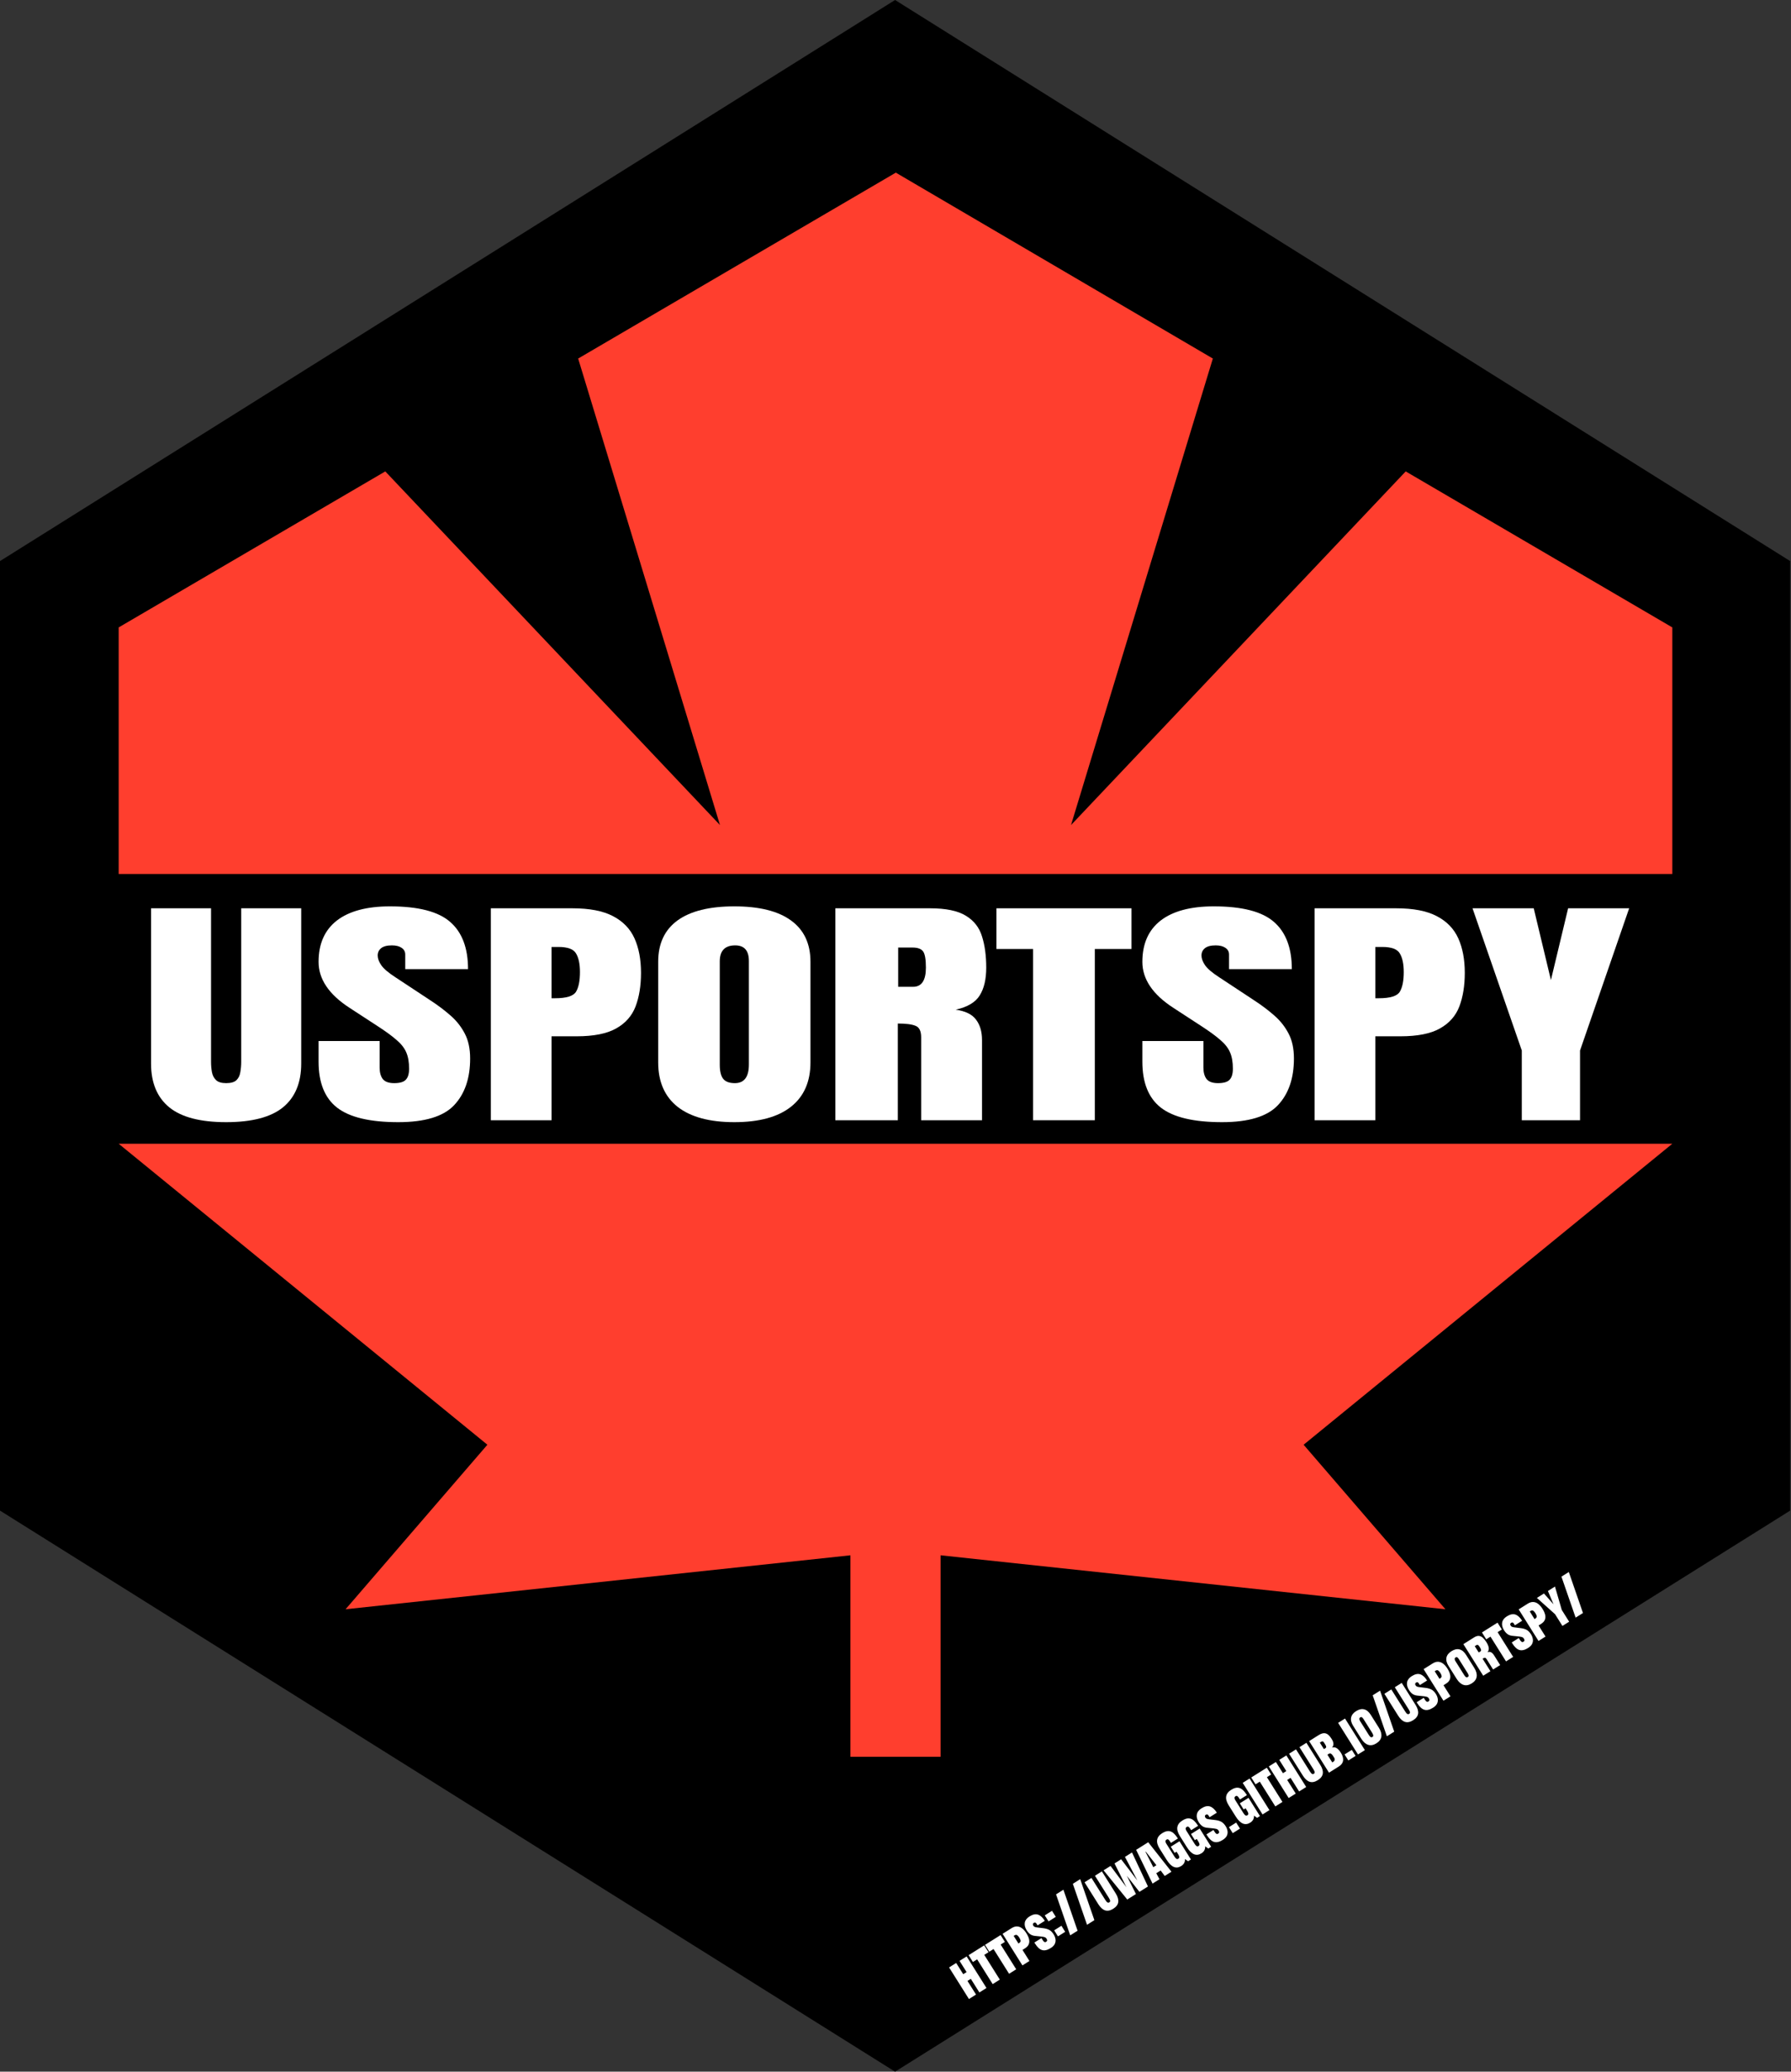
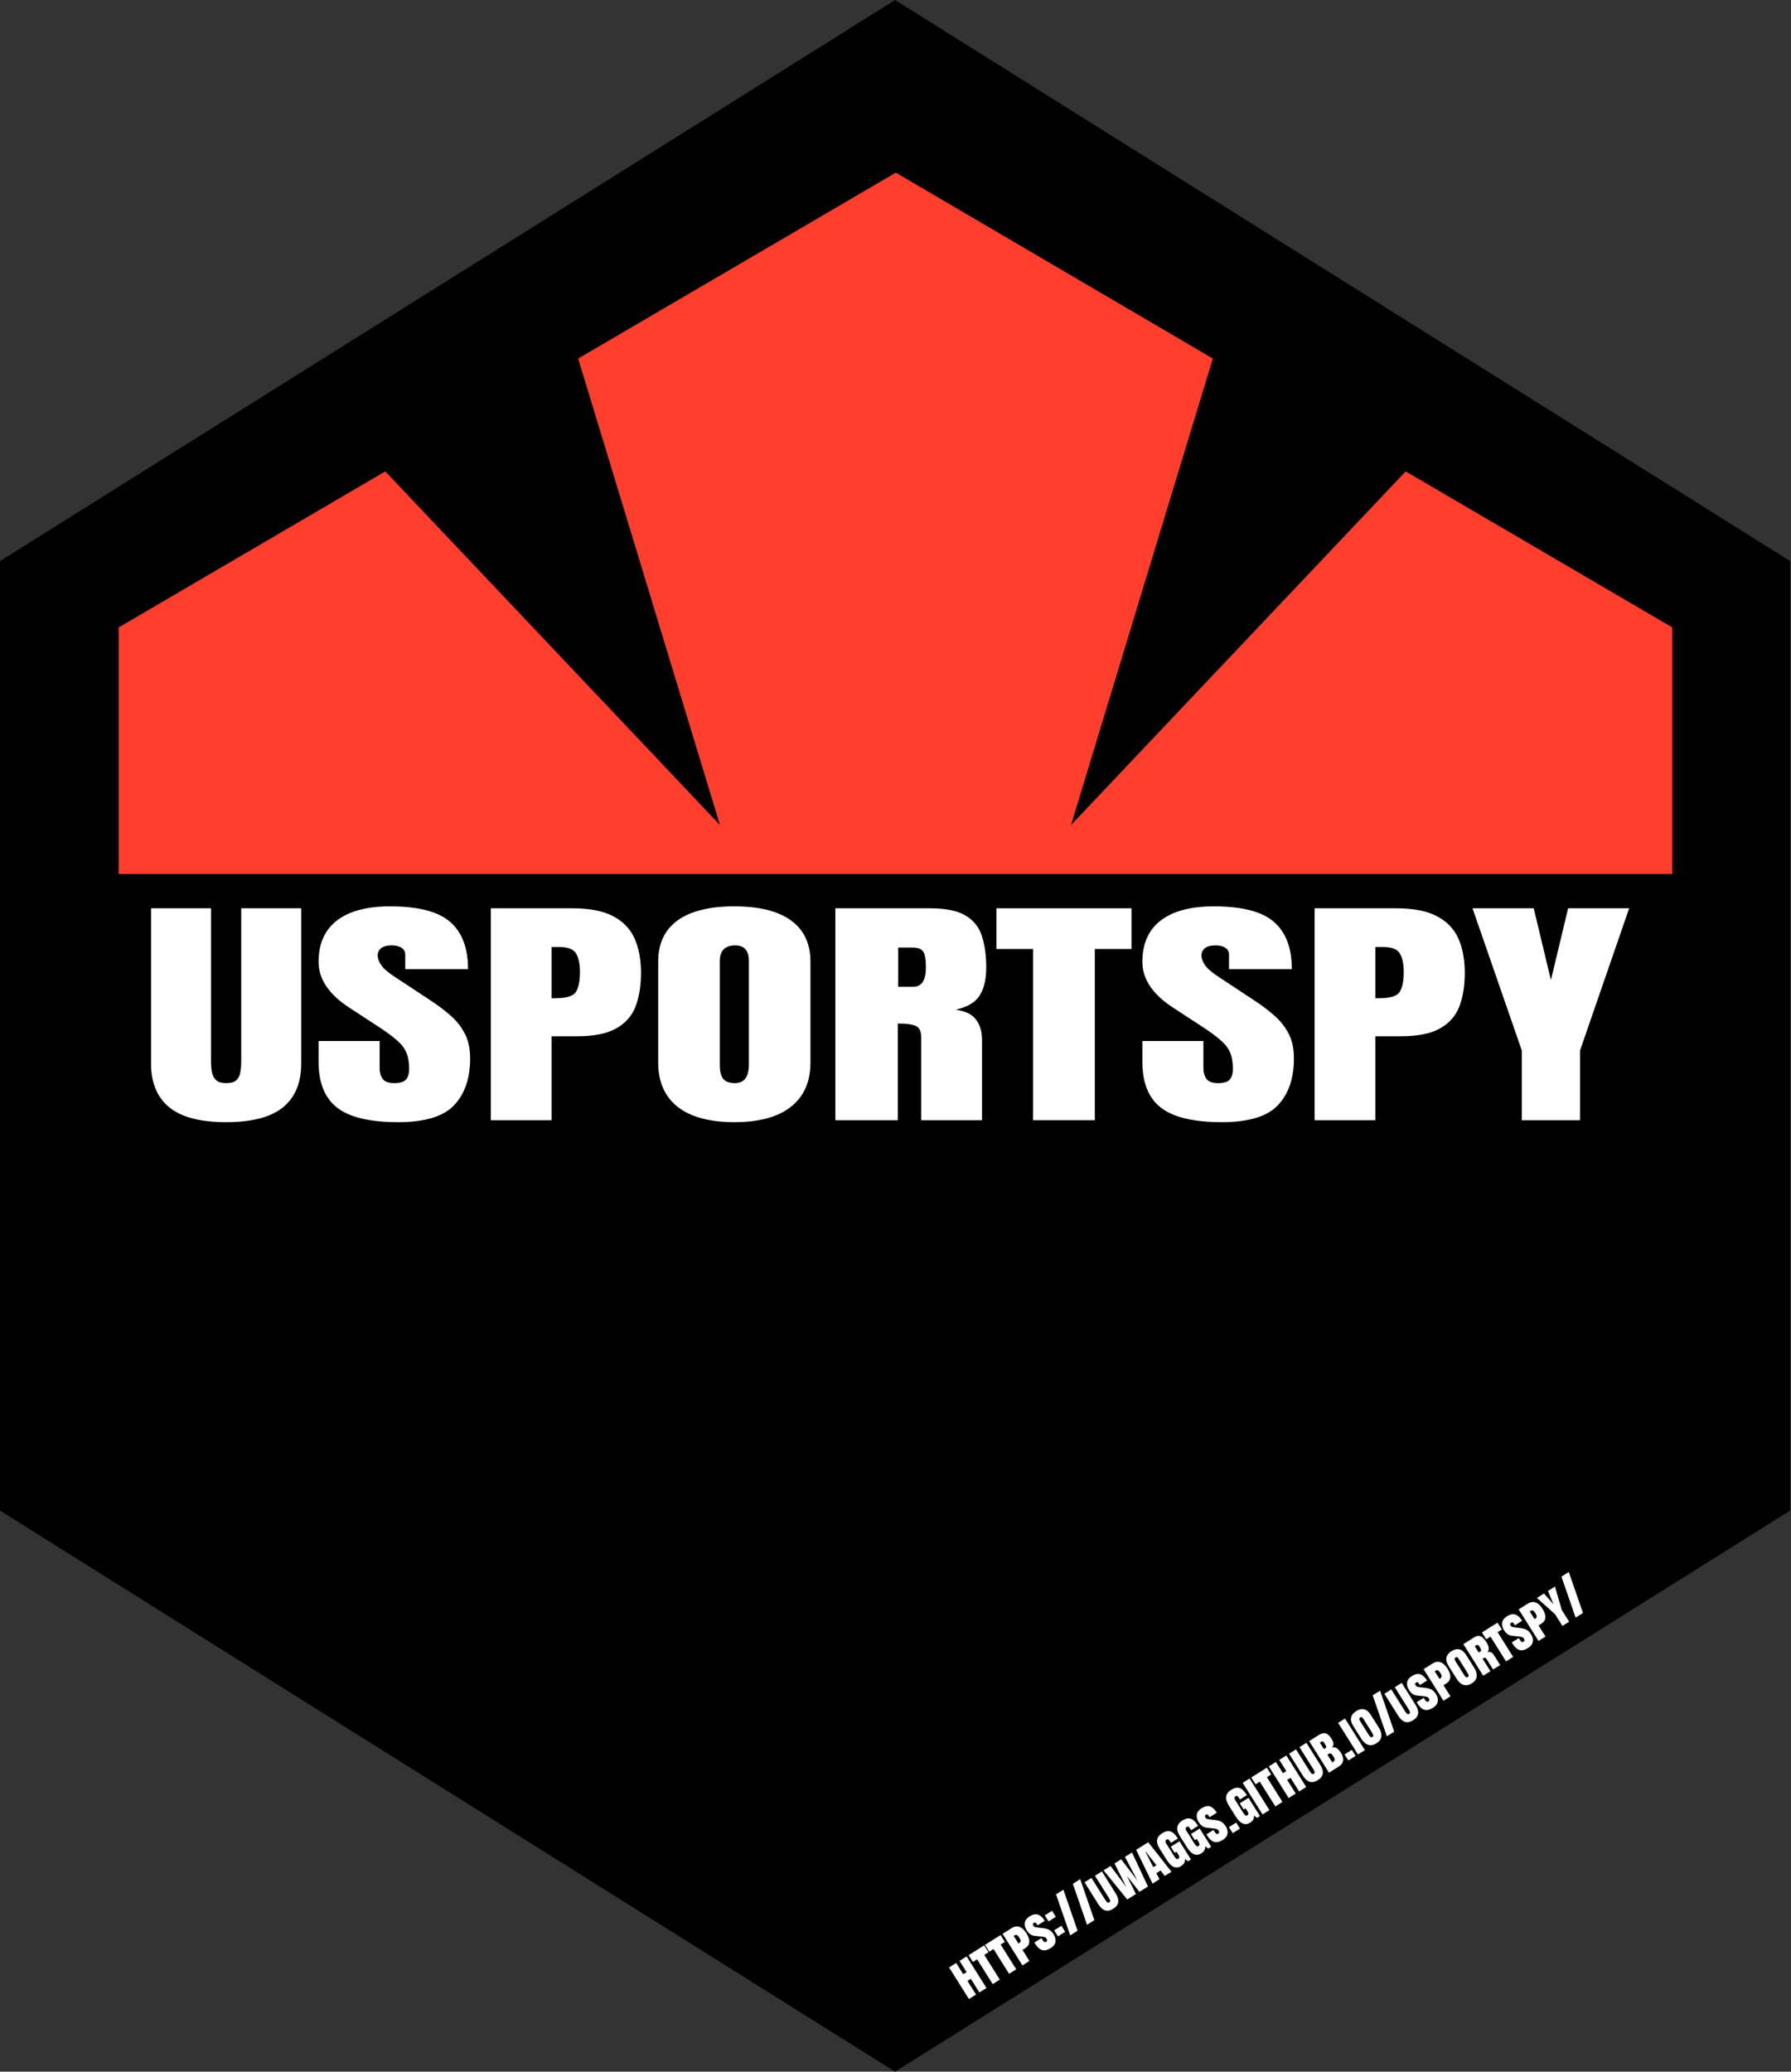
<svg xmlns="http://www.w3.org/2000/svg" width="166" height="192" viewBox="0 0 166 192" fill="none">
  <rect x="0" y="0" width="166" height="192" fill="#333333" stroke="none" />
  <path d="M165.421 52.276V139.723L82.96 191.409L0.5 139.723V52.276L82.96 0.59L165.421 52.276Z" fill="black" stroke="black" />
-   <path d="M120.826 133.895L155 106H11L45.174 133.895L32.03 149.142L78.823 144.142V162.811H83.029H87.177V144.142L133.97 149.142L120.826 133.895Z" fill="#FF3E2E" />
  <path d="M112.413 33.229L83.029 16L53.587 33.229L66.731 76.463L35.711 43.689L11 58.148V81H155V58.148L130.289 43.689L99.269 76.463L112.413 33.229Z" fill="#FF3E2E" />
  <path d="M89.807 185.265L87.967 182.338L88.624 181.925L89.278 182.965L89.589 182.769L88.936 181.73L89.592 181.317L91.432 184.244L90.775 184.657L89.982 183.394L89.67 183.59L90.464 184.852L89.807 185.265ZM92.008 183.882L90.567 181.589L90.175 181.835L89.776 181.201L91.221 180.293L91.62 180.927L91.227 181.174L92.669 183.467L92.008 183.882ZM93.528 182.926L92.087 180.634L91.695 180.88L91.296 180.246L92.741 179.338L93.139 179.972L92.747 180.218L94.188 182.511L93.528 182.926ZM94.764 182.149L92.924 179.222L93.76 178.697C93.942 178.582 94.115 178.53 94.278 178.539C94.442 178.547 94.596 178.607 94.738 178.718C94.881 178.828 95.012 178.979 95.133 179.171C95.25 179.356 95.33 179.534 95.374 179.703C95.417 179.873 95.411 180.031 95.355 180.178C95.301 180.324 95.182 180.455 94.999 180.57L94.769 180.715L95.414 181.741L94.764 182.149ZM94.396 180.122L94.433 180.098C94.556 180.021 94.611 179.941 94.597 179.859C94.584 179.777 94.543 179.681 94.473 179.57C94.41 179.469 94.344 179.395 94.276 179.349C94.209 179.3 94.126 179.307 94.025 179.37L93.952 179.416L94.396 180.122ZM97.384 180.544C97.082 180.734 96.818 180.796 96.589 180.73C96.362 180.663 96.146 180.466 95.94 180.138L95.873 180.031L96.526 179.621L96.65 179.818C96.698 179.894 96.746 179.947 96.796 179.977C96.847 180.004 96.901 180 96.959 179.964C97.019 179.926 97.05 179.884 97.053 179.839C97.056 179.791 97.039 179.737 97 179.676C96.949 179.594 96.878 179.543 96.788 179.521C96.699 179.499 96.561 179.479 96.376 179.461L95.951 179.419C95.771 179.401 95.62 179.351 95.498 179.269C95.377 179.187 95.265 179.064 95.163 178.902C95.003 178.648 94.944 178.408 94.984 178.184C95.026 177.959 95.17 177.769 95.418 177.613C95.721 177.423 95.985 177.366 96.21 177.445C96.437 177.522 96.646 177.713 96.838 178.019L96.168 178.44L96.067 178.278C95.999 178.171 95.915 178.148 95.815 178.211C95.765 178.243 95.738 178.281 95.733 178.326C95.727 178.37 95.739 178.415 95.768 178.461C95.797 178.507 95.835 178.544 95.882 178.572C95.93 178.598 96.014 178.618 96.135 178.633L96.711 178.703C96.92 178.729 97.1 178.781 97.249 178.86C97.398 178.939 97.535 179.077 97.659 179.275C97.745 179.412 97.801 179.557 97.827 179.708C97.854 179.859 97.834 180.007 97.768 180.151C97.701 180.295 97.573 180.426 97.384 180.544ZM97.186 178.072L96.834 177.513L97.506 177.091L97.858 177.65L97.186 178.072ZM98.057 179.459L97.706 178.9L98.378 178.477L98.729 179.037L98.057 179.459ZM99.194 179.364L97.88 175.566L98.563 175.136L99.876 178.936L99.194 179.364ZM100.752 178.386L99.437 174.587L100.12 174.157L101.433 177.957L100.752 178.386ZM103.183 176.899C102.908 177.072 102.657 177.122 102.43 177.05C102.203 176.977 101.995 176.79 101.806 176.49L100.522 174.447L101.163 174.043L102.443 176.079C102.478 176.134 102.514 176.185 102.553 176.233C102.59 176.279 102.631 176.311 102.674 176.329C102.717 176.348 102.763 176.341 102.813 176.31C102.864 176.277 102.892 176.239 102.894 176.193C102.896 176.147 102.884 176.096 102.857 176.042C102.831 175.986 102.8 175.931 102.766 175.876L101.486 173.84L102.128 173.437L103.412 175.48C103.601 175.781 103.679 176.049 103.646 176.286C103.613 176.522 103.459 176.726 103.183 176.899ZM104.48 176.042L102.285 173.338L102.931 172.932L104.408 174.912L103.299 172.701L103.914 172.314L105.42 174.286L104.267 172.093L104.92 171.682L106.399 174.836L105.608 175.333L104.442 173.846L105.285 175.536L104.48 176.042ZM106.825 174.568L105.304 171.44L106.425 170.736L108.578 173.466L107.953 173.859L107.575 173.353L107.17 173.608L107.467 174.164L106.825 174.568ZM106.171 171.628L106.893 173.047L107.181 172.865L106.201 171.609L106.171 171.628ZM109.48 172.941C109.009 173.237 108.561 173.048 108.136 172.372L107.484 171.335C107.096 170.718 107.173 170.24 107.713 169.9C107.936 169.76 108.132 169.693 108.302 169.7C108.471 169.705 108.625 169.769 108.765 169.891C108.904 170.013 109.04 170.179 109.173 170.391L108.528 170.796L108.433 170.646C108.388 170.575 108.341 170.522 108.291 170.487C108.242 170.45 108.186 170.451 108.125 170.489C108.049 170.537 108.014 170.595 108.022 170.662C108.03 170.728 108.053 170.792 108.092 170.853L108.855 172.067C108.911 172.156 108.968 172.221 109.026 172.263C109.084 172.303 109.147 172.302 109.215 172.26C109.285 172.216 109.314 172.159 109.301 172.09C109.29 172.019 109.255 171.937 109.198 171.846L109.049 171.61L108.873 171.721L108.514 171.15L109.321 170.643L110.383 172.332L110.118 172.498L109.831 172.291C109.845 172.568 109.728 172.785 109.48 172.941ZM111.353 171.764C110.881 172.06 110.433 171.871 110.009 171.195L109.356 170.158C108.969 169.541 109.045 169.063 109.586 168.723C109.808 168.583 110.004 168.516 110.174 168.523C110.344 168.528 110.498 168.592 110.637 168.714C110.777 168.836 110.913 169.002 111.046 169.214L110.4 169.619L110.306 169.469C110.261 169.398 110.214 169.345 110.164 169.31C110.114 169.273 110.059 169.274 109.998 169.312C109.921 169.36 109.887 169.418 109.894 169.485C109.903 169.551 109.926 169.615 109.965 169.676L110.728 170.89C110.783 170.979 110.84 171.044 110.898 171.086C110.957 171.126 111.02 171.125 111.087 171.083C111.157 171.039 111.186 170.982 111.174 170.913C111.162 170.842 111.128 170.76 111.071 170.669L110.922 170.433L110.746 170.543L110.387 169.973L111.194 169.466L112.255 171.155L111.991 171.321L111.704 171.114C111.717 171.391 111.601 171.608 111.353 171.764ZM113.329 170.522C113.027 170.711 112.762 170.773 112.534 170.707C112.307 170.64 112.091 170.443 111.885 170.115L111.817 170.008L112.47 169.598L112.594 169.795C112.642 169.871 112.691 169.924 112.741 169.954C112.792 169.981 112.846 169.977 112.903 169.941C112.963 169.903 112.995 169.862 112.998 169.816C113.001 169.769 112.983 169.714 112.945 169.653C112.894 169.572 112.823 169.52 112.733 169.499C112.643 169.476 112.506 169.456 112.32 169.438L111.896 169.396C111.716 169.379 111.565 169.329 111.443 169.246C111.322 169.164 111.21 169.041 111.107 168.879C110.948 168.625 110.888 168.386 110.929 168.161C110.97 167.936 111.115 167.746 111.363 167.59C111.666 167.4 111.93 167.344 112.155 167.422C112.382 167.499 112.591 167.691 112.783 167.996L112.113 168.417L112.011 168.256C111.944 168.148 111.86 168.126 111.76 168.189C111.71 168.22 111.682 168.258 111.678 168.303C111.672 168.347 111.684 168.392 111.713 168.438C111.742 168.485 111.78 168.522 111.827 168.55C111.875 168.575 111.959 168.596 112.08 168.61L112.656 168.681C112.865 168.706 113.045 168.758 113.194 168.837C113.343 168.916 113.479 169.054 113.604 169.252C113.69 169.39 113.746 169.534 113.772 169.686C113.798 169.836 113.779 169.984 113.712 170.129C113.645 170.272 113.518 170.403 113.329 170.522ZM114.256 169.894L113.905 169.335L114.576 168.913L114.928 169.472L114.256 169.894ZM115.879 168.919C115.407 169.215 114.959 169.026 114.534 168.35L113.882 167.313C113.494 166.696 113.571 166.218 114.111 165.878C114.334 165.738 114.53 165.672 114.7 165.678C114.869 165.684 115.023 165.747 115.163 165.869C115.302 165.991 115.438 166.157 115.571 166.369L114.926 166.774L114.831 166.624C114.787 166.553 114.739 166.5 114.689 166.465C114.64 166.428 114.585 166.429 114.523 166.467C114.447 166.515 114.412 166.573 114.42 166.64C114.428 166.706 114.452 166.77 114.49 166.831L115.253 168.045C115.309 168.134 115.366 168.199 115.424 168.241C115.482 168.282 115.545 168.28 115.613 168.238C115.683 168.194 115.712 168.137 115.7 168.068C115.688 167.997 115.654 167.916 115.596 167.824L115.448 167.588L115.271 167.699L114.913 167.128L115.719 166.621L116.781 168.31L116.516 168.476L116.229 168.269C116.243 168.547 116.126 168.763 115.879 168.919ZM117.021 168.159L115.181 165.232L115.819 164.831L117.659 167.758L117.021 168.159ZM118.205 167.415L116.764 165.122L116.372 165.368L115.973 164.734L117.418 163.826L117.816 164.46L117.424 164.707L118.865 166.999L118.205 167.415ZM119.441 166.637L117.602 163.71L118.258 163.298L118.912 164.337L119.223 164.141L118.57 163.102L119.226 162.689L121.066 165.616L120.41 166.029L119.616 164.766L119.304 164.962L120.098 166.225L119.441 166.637ZM122.142 164.982C121.866 165.155 121.615 165.205 121.389 165.133C121.161 165.06 120.953 164.873 120.764 164.573L119.48 162.53L120.121 162.126L121.401 164.162C121.436 164.217 121.472 164.268 121.511 164.316C121.548 164.362 121.589 164.394 121.632 164.413C121.675 164.431 121.721 164.424 121.771 164.393C121.823 164.361 121.85 164.322 121.852 164.276C121.855 164.23 121.842 164.179 121.815 164.125C121.789 164.07 121.758 164.014 121.724 163.959L120.444 161.924L121.086 161.52L122.37 163.564C122.559 163.864 122.637 164.132 122.604 164.369C122.571 164.605 122.417 164.809 122.142 164.982ZM123.179 164.288L121.339 161.361L122.234 160.798C122.474 160.647 122.686 160.597 122.869 160.646C123.052 160.693 123.228 160.851 123.397 161.12L123.437 161.184C123.535 161.339 123.585 161.482 123.59 161.614C123.595 161.745 123.55 161.861 123.455 161.963C123.57 161.925 123.676 161.925 123.774 161.961C123.872 161.995 123.964 162.056 124.048 162.143C124.132 162.229 124.211 162.331 124.285 162.449C124.347 162.548 124.397 162.653 124.436 162.765C124.475 162.875 124.493 162.986 124.49 163.1C124.487 163.212 124.453 163.322 124.388 163.429C124.324 163.535 124.219 163.634 124.074 163.725L123.179 164.288ZM122.708 162.105L122.843 162.021C122.904 161.982 122.928 161.933 122.916 161.875C122.904 161.816 122.877 161.754 122.835 161.688L122.709 161.487C122.642 161.381 122.562 161.357 122.468 161.416L122.329 161.503L122.708 162.105ZM123.548 163.297C123.72 163.189 123.754 163.054 123.652 162.891L123.546 162.723C123.487 162.629 123.426 162.564 123.363 162.528C123.301 162.491 123.231 162.496 123.154 162.545L123.032 162.621L123.48 163.334C123.491 163.329 123.502 163.324 123.514 163.318C123.527 163.31 123.538 163.303 123.548 163.297ZM124.974 163.157L124.622 162.598L125.294 162.176L125.645 162.735L124.974 163.157ZM125.866 162.599L124.026 159.672L124.664 159.271L126.504 162.198L125.866 162.599ZM127.573 161.568C127.303 161.737 127.049 161.784 126.81 161.707C126.571 161.629 126.359 161.443 126.174 161.149L125.424 159.956C125.246 159.672 125.18 159.413 125.228 159.181C125.276 158.947 125.432 158.746 125.696 158.581C125.961 158.414 126.209 158.36 126.44 158.419C126.67 158.477 126.874 158.648 127.053 158.932L127.803 160.125C127.988 160.419 128.063 160.691 128.03 160.94C127.996 161.189 127.844 161.398 127.573 161.568ZM127.209 160.975C127.271 160.936 127.294 160.882 127.278 160.814C127.26 160.745 127.226 160.67 127.176 160.59L126.375 159.316C126.338 159.257 126.296 159.207 126.247 159.166C126.198 159.124 126.141 159.123 126.076 159.164C126.012 159.204 125.983 159.256 125.99 159.32C125.998 159.381 126.023 159.447 126.067 159.517L126.867 160.789C126.921 160.876 126.975 160.939 127.028 160.979C127.081 161.019 127.141 161.017 127.209 160.975ZM128.543 160.916L127.229 157.117L127.912 156.688L129.225 160.488L128.543 160.916ZM130.975 159.429C130.7 159.602 130.449 159.653 130.222 159.581C129.995 159.507 129.786 159.321 129.598 159.02L128.313 156.977L128.955 156.574L130.235 158.61C130.269 158.665 130.306 158.716 130.344 158.763C130.382 158.809 130.422 158.841 130.465 158.86C130.508 158.878 130.555 158.872 130.605 158.84C130.656 158.808 130.683 158.769 130.686 158.724C130.688 158.677 130.676 158.626 130.648 158.572C130.622 158.517 130.592 158.462 130.557 158.407L129.278 156.371L129.919 155.968L131.204 158.011C131.393 158.311 131.471 158.58 131.438 158.816C131.405 159.052 131.25 159.256 130.975 159.429ZM132.816 158.272C132.514 158.462 132.25 158.524 132.021 158.458C131.794 158.391 131.578 158.194 131.372 157.866L131.305 157.759L131.958 157.349L132.082 157.546C132.129 157.622 132.178 157.675 132.228 157.704C132.279 157.732 132.333 157.728 132.391 157.692C132.451 157.654 132.482 157.612 132.485 157.567C132.488 157.519 132.471 157.465 132.432 157.404C132.381 157.322 132.31 157.271 132.22 157.249C132.131 157.227 131.993 157.207 131.808 157.189L131.383 157.147C131.203 157.129 131.052 157.079 130.93 156.997C130.809 156.915 130.697 156.792 130.595 156.629C130.435 156.375 130.376 156.136 130.416 155.912C130.458 155.687 130.602 155.496 130.85 155.341C131.153 155.15 131.417 155.094 131.642 155.173C131.869 155.25 132.078 155.441 132.27 155.747L131.6 156.168L131.499 156.006C131.431 155.899 131.347 155.876 131.247 155.939C131.197 155.971 131.17 156.009 131.165 156.054C131.159 156.098 131.171 156.143 131.2 156.189C131.229 156.235 131.267 156.272 131.314 156.3C131.362 156.326 131.446 156.346 131.567 156.361L132.143 156.431C132.352 156.456 132.532 156.509 132.681 156.588C132.83 156.667 132.967 156.805 133.091 157.003C133.177 157.14 133.233 157.285 133.259 157.436C133.286 157.587 133.266 157.735 133.2 157.879C133.133 158.023 133.005 158.154 132.816 158.272ZM133.788 157.62L131.948 154.693L132.783 154.168C132.965 154.053 133.138 154 133.301 154.009C133.465 154.018 133.619 154.078 133.762 154.188C133.904 154.298 134.035 154.449 134.157 154.642C134.273 154.827 134.353 155.004 134.397 155.174C134.441 155.344 134.435 155.502 134.379 155.649C134.324 155.795 134.205 155.925 134.023 156.04L133.792 156.185L134.437 157.212L133.788 157.62ZM133.419 155.592L133.457 155.569C133.579 155.492 133.634 155.412 133.62 155.33C133.607 155.247 133.566 155.151 133.497 155.041C133.433 154.94 133.367 154.866 133.3 154.819C133.232 154.771 133.149 154.778 133.049 154.841L132.976 154.887L133.419 155.592ZM136.411 156.013C136.141 156.182 135.886 156.229 135.648 156.152C135.408 156.074 135.196 155.888 135.012 155.594L134.261 154.4C134.083 154.117 134.018 153.858 134.065 153.626C134.113 153.392 134.269 153.191 134.533 153.026C134.798 152.859 135.046 152.805 135.277 152.864C135.507 152.922 135.712 153.093 135.89 153.377L136.64 154.57C136.825 154.864 136.901 155.136 136.867 155.385C136.833 155.634 136.681 155.843 136.411 156.013ZM136.046 155.42C136.109 155.381 136.132 155.327 136.115 155.259C136.098 155.189 136.064 155.115 136.013 155.035L135.213 153.761C135.176 153.702 135.133 153.652 135.084 153.611C135.035 153.569 134.978 153.568 134.913 153.609C134.849 153.649 134.821 153.701 134.828 153.765C134.835 153.826 134.861 153.892 134.905 153.962L135.704 155.234C135.759 155.321 135.812 155.384 135.865 155.424C135.918 155.464 135.979 155.462 136.046 155.42ZM137.473 155.303L135.633 152.376L136.627 151.751C136.796 151.645 136.947 151.6 137.081 151.615C137.216 151.63 137.339 151.689 137.45 151.794C137.56 151.897 137.666 152.029 137.767 152.189C137.893 152.391 137.966 152.568 137.985 152.72C138.004 152.872 137.966 153.008 137.87 153.129C137.993 153.077 138.103 153.077 138.201 153.131C138.301 153.183 138.393 153.277 138.478 153.412L139.045 154.315L138.39 154.726L137.796 153.781C137.735 153.685 137.678 153.638 137.624 153.64C137.57 153.641 137.499 153.669 137.412 153.724L138.141 154.883L137.473 155.303ZM137.056 153.149L137.215 153.049C137.307 152.992 137.291 152.865 137.168 152.67C137.094 152.553 137.036 152.481 136.992 152.456C136.948 152.43 136.898 152.434 136.843 152.469L136.689 152.566L137.056 153.149ZM139.587 153.974L138.146 151.681L137.754 151.928L137.355 151.293L138.8 150.385L139.199 151.02L138.807 151.266L140.248 153.559L139.587 153.974ZM141.627 152.734C141.325 152.923 141.061 152.985 140.832 152.919C140.606 152.852 140.389 152.655 140.183 152.327L140.116 152.22L140.769 151.81L140.893 152.007C140.941 152.083 140.99 152.136 141.04 152.166C141.09 152.193 141.144 152.189 141.202 152.153C141.262 152.115 141.293 152.074 141.296 152.028C141.299 151.981 141.282 151.926 141.243 151.865C141.192 151.784 141.121 151.732 141.031 151.711C140.942 151.688 140.804 151.668 140.619 151.65L140.194 151.608C140.014 151.591 139.863 151.541 139.741 151.458C139.62 151.376 139.508 151.253 139.406 151.091C139.246 150.837 139.187 150.598 139.227 150.373C139.269 150.148 139.413 149.958 139.661 149.802C139.964 149.612 140.228 149.556 140.453 149.634C140.68 149.711 140.889 149.903 141.081 150.208L140.411 150.629L140.31 150.468C140.242 150.36 140.158 150.338 140.058 150.401C140.008 150.432 139.981 150.47 139.976 150.515C139.97 150.559 139.982 150.604 140.011 150.65C140.04 150.697 140.078 150.734 140.125 150.762C140.173 150.787 140.257 150.808 140.378 150.822L140.954 150.893C141.163 150.918 141.343 150.97 141.492 151.049C141.641 151.128 141.778 151.266 141.902 151.464C141.989 151.602 142.045 151.746 142.07 151.898C142.097 152.049 142.077 152.196 142.011 152.341C141.944 152.484 141.816 152.615 141.627 152.734ZM142.599 152.081L140.759 149.154L141.594 148.629C141.776 148.514 141.949 148.462 142.112 148.471C142.276 148.479 142.43 148.539 142.573 148.65C142.715 148.76 142.847 148.911 142.968 149.103C143.084 149.288 143.164 149.466 143.208 149.635C143.252 149.805 143.246 149.963 143.19 150.11C143.135 150.256 143.016 150.387 142.834 150.502L142.603 150.647L143.248 151.673L142.599 152.081ZM142.23 150.054L142.268 150.03C142.39 149.953 142.445 149.873 142.431 149.791C142.418 149.709 142.377 149.612 142.308 149.502C142.244 149.401 142.178 149.327 142.111 149.281C142.044 149.232 141.96 149.239 141.86 149.302L141.787 149.348L142.23 150.054ZM144.815 150.688L144.132 149.602L142.448 148.093L143.102 147.681L143.99 148.686L143.47 147.45L144.123 147.039L144.755 149.21L145.438 150.297L144.815 150.688ZM146.038 149.919L144.723 146.12L145.406 145.691L146.719 149.491L146.038 149.919Z" fill="white" />
  <path d="M20.959 104C18.574 104 16.818 103.542 15.691 102.627C14.564 101.705 14 100.35 14 98.565V84.179H19.561V98.409C19.561 98.736 19.588 99.052 19.642 99.357C19.696 99.655 19.821 99.9 20.016 100.094C20.211 100.287 20.525 100.384 20.959 100.384C21.403 100.384 21.723 100.291 21.918 100.105C22.113 99.912 22.233 99.662 22.276 99.357C22.33 99.052 22.357 98.736 22.357 98.409V84.179H27.918V98.565C27.918 100.35 27.354 101.705 26.227 102.627C25.1 103.542 23.344 104 20.959 104Z" fill="white" />
  <path d="M36.909 104C34.297 104 32.411 103.554 31.251 102.661C30.102 101.768 29.527 100.347 29.527 98.397V96.478H35.186V98.933C35.186 99.387 35.283 99.744 35.478 100.004C35.684 100.257 36.037 100.384 36.535 100.384C37.056 100.384 37.413 100.28 37.608 100.071C37.814 99.863 37.917 99.521 37.917 99.045C37.917 98.442 37.831 97.94 37.657 97.538C37.484 97.129 37.18 96.742 36.747 96.377C36.324 96.005 35.733 95.574 34.974 95.083L32.405 93.409C30.487 92.166 29.527 90.745 29.527 89.145C29.527 87.471 30.091 86.195 31.218 85.317C32.357 84.439 33.999 84 36.145 84C38.768 84 40.627 84.48 41.722 85.44C42.828 86.4 43.38 87.858 43.38 89.815H37.56V88.464C37.56 88.196 37.446 87.988 37.218 87.839C37.001 87.691 36.703 87.616 36.324 87.616C35.869 87.616 35.533 87.705 35.316 87.884C35.11 88.055 35.007 88.278 35.007 88.554C35.007 88.829 35.115 89.126 35.332 89.446C35.549 89.766 35.977 90.135 36.617 90.551L39.917 92.728C40.578 93.159 41.185 93.617 41.738 94.1C42.291 94.577 42.735 95.135 43.071 95.775C43.407 96.407 43.575 97.181 43.575 98.096C43.575 99.941 43.077 101.388 42.08 102.438C41.093 103.479 39.37 104 36.909 104Z" fill="white" />
  <path d="M45.494 103.821V84.179H53.055C54.637 84.179 55.889 84.42 56.81 84.904C57.743 85.388 58.409 86.076 58.81 86.969C59.211 87.862 59.412 88.926 59.412 90.161C59.412 91.351 59.244 92.389 58.908 93.275C58.572 94.153 57.97 94.833 57.103 95.317C56.247 95.801 55.027 96.042 53.445 96.042H51.12V103.821H45.494ZM51.12 92.516H51.445C52.507 92.516 53.158 92.311 53.396 91.902C53.635 91.493 53.754 90.89 53.754 90.094C53.754 89.35 53.635 88.777 53.396 88.375C53.168 87.966 52.621 87.761 51.754 87.761H51.12V92.516Z" fill="white" />
  <path d="M68.062 104C65.775 104 64.024 103.528 62.81 102.583C61.607 101.63 61.005 100.257 61.005 98.464V89.134C61.005 87.452 61.602 86.176 62.794 85.306C63.997 84.435 65.753 84 68.062 84C70.371 84 72.121 84.435 73.314 85.306C74.517 86.176 75.118 87.452 75.118 89.134V98.464C75.118 100.257 74.511 101.63 73.297 102.583C72.094 103.528 70.349 104 68.062 104ZM68.111 100.384C68.978 100.384 69.411 99.807 69.411 98.654V89.067C69.411 88.1 68.989 87.616 68.143 87.616C67.189 87.616 66.712 88.111 66.712 89.1V98.676C66.712 99.287 66.821 99.725 67.037 99.993C67.254 100.254 67.612 100.384 68.111 100.384Z" fill="white" />
  <path d="M77.427 103.821V84.179H86.207C87.67 84.179 88.776 84.409 89.524 84.871C90.272 85.324 90.77 85.964 91.02 86.79C91.28 87.609 91.41 88.572 91.41 89.681C91.41 90.752 91.21 91.608 90.808 92.248C90.418 92.888 89.676 93.33 88.581 93.576C89.481 93.702 90.109 94.011 90.467 94.502C90.835 94.986 91.02 95.615 91.02 96.388V103.821H85.378V96.132C85.378 95.559 85.204 95.205 84.858 95.071C84.522 94.93 83.974 94.859 83.215 94.859V103.821H77.427ZM83.248 91.455H84.63C85.421 91.455 85.817 90.864 85.817 89.681C85.817 88.914 85.73 88.412 85.557 88.174C85.383 87.936 85.058 87.817 84.581 87.817H83.248V91.455Z" fill="white" />
  <path d="M95.751 103.821V87.951H92.353V84.179H104.873V87.951H101.474V103.821H95.751Z" fill="white" />
  <path d="M113.262 104C110.65 104 108.764 103.554 107.604 102.661C106.455 101.768 105.881 100.347 105.881 98.397V96.478H111.539V98.933C111.539 99.387 111.636 99.744 111.832 100.004C112.038 100.257 112.39 100.384 112.888 100.384C113.409 100.384 113.766 100.28 113.962 100.071C114.167 99.863 114.27 99.521 114.27 99.045C114.27 98.442 114.184 97.94 114.01 97.538C113.837 97.129 113.533 96.742 113.1 96.377C112.677 96.005 112.086 95.574 111.328 95.083L108.759 93.409C106.84 92.166 105.881 90.745 105.881 89.145C105.881 87.471 106.444 86.195 107.572 85.317C108.71 84.439 110.352 84 112.498 84C115.121 84 116.98 84.48 118.075 85.44C119.181 86.4 119.734 87.858 119.734 89.815H113.913V88.464C113.913 88.196 113.799 87.988 113.571 87.839C113.355 87.691 113.056 87.616 112.677 87.616C112.222 87.616 111.886 87.705 111.669 87.884C111.463 88.055 111.36 88.278 111.36 88.554C111.36 88.829 111.468 89.126 111.685 89.446C111.902 89.766 112.33 90.135 112.97 90.551L116.27 92.728C116.932 93.159 117.539 93.617 118.091 94.1C118.644 94.577 119.089 95.135 119.425 95.775C119.761 96.407 119.929 97.181 119.929 98.096C119.929 99.941 119.43 101.388 118.433 102.438C117.446 103.479 115.723 104 113.262 104Z" fill="white" />
  <path d="M121.847 103.821V84.179H129.408C130.99 84.179 132.242 84.42 133.164 84.904C134.096 85.388 134.762 86.076 135.164 86.969C135.565 87.862 135.765 88.926 135.765 90.161C135.765 91.351 135.597 92.389 135.261 93.275C134.925 94.153 134.323 94.833 133.456 95.317C132.6 95.801 131.381 96.042 129.798 96.042H127.473V103.821H121.847ZM127.473 92.516H127.798C128.86 92.516 129.511 92.311 129.749 91.902C129.988 91.493 130.107 90.89 130.107 90.094C130.107 89.35 129.988 88.777 129.749 88.375C129.522 87.966 128.974 87.761 128.107 87.761H127.473V92.516Z" fill="white" />
  <path d="M141.049 103.821V97.359L136.481 84.179H142.155L143.748 90.83L145.342 84.179H151L146.447 97.359V103.821H141.049Z" fill="white" />
</svg>